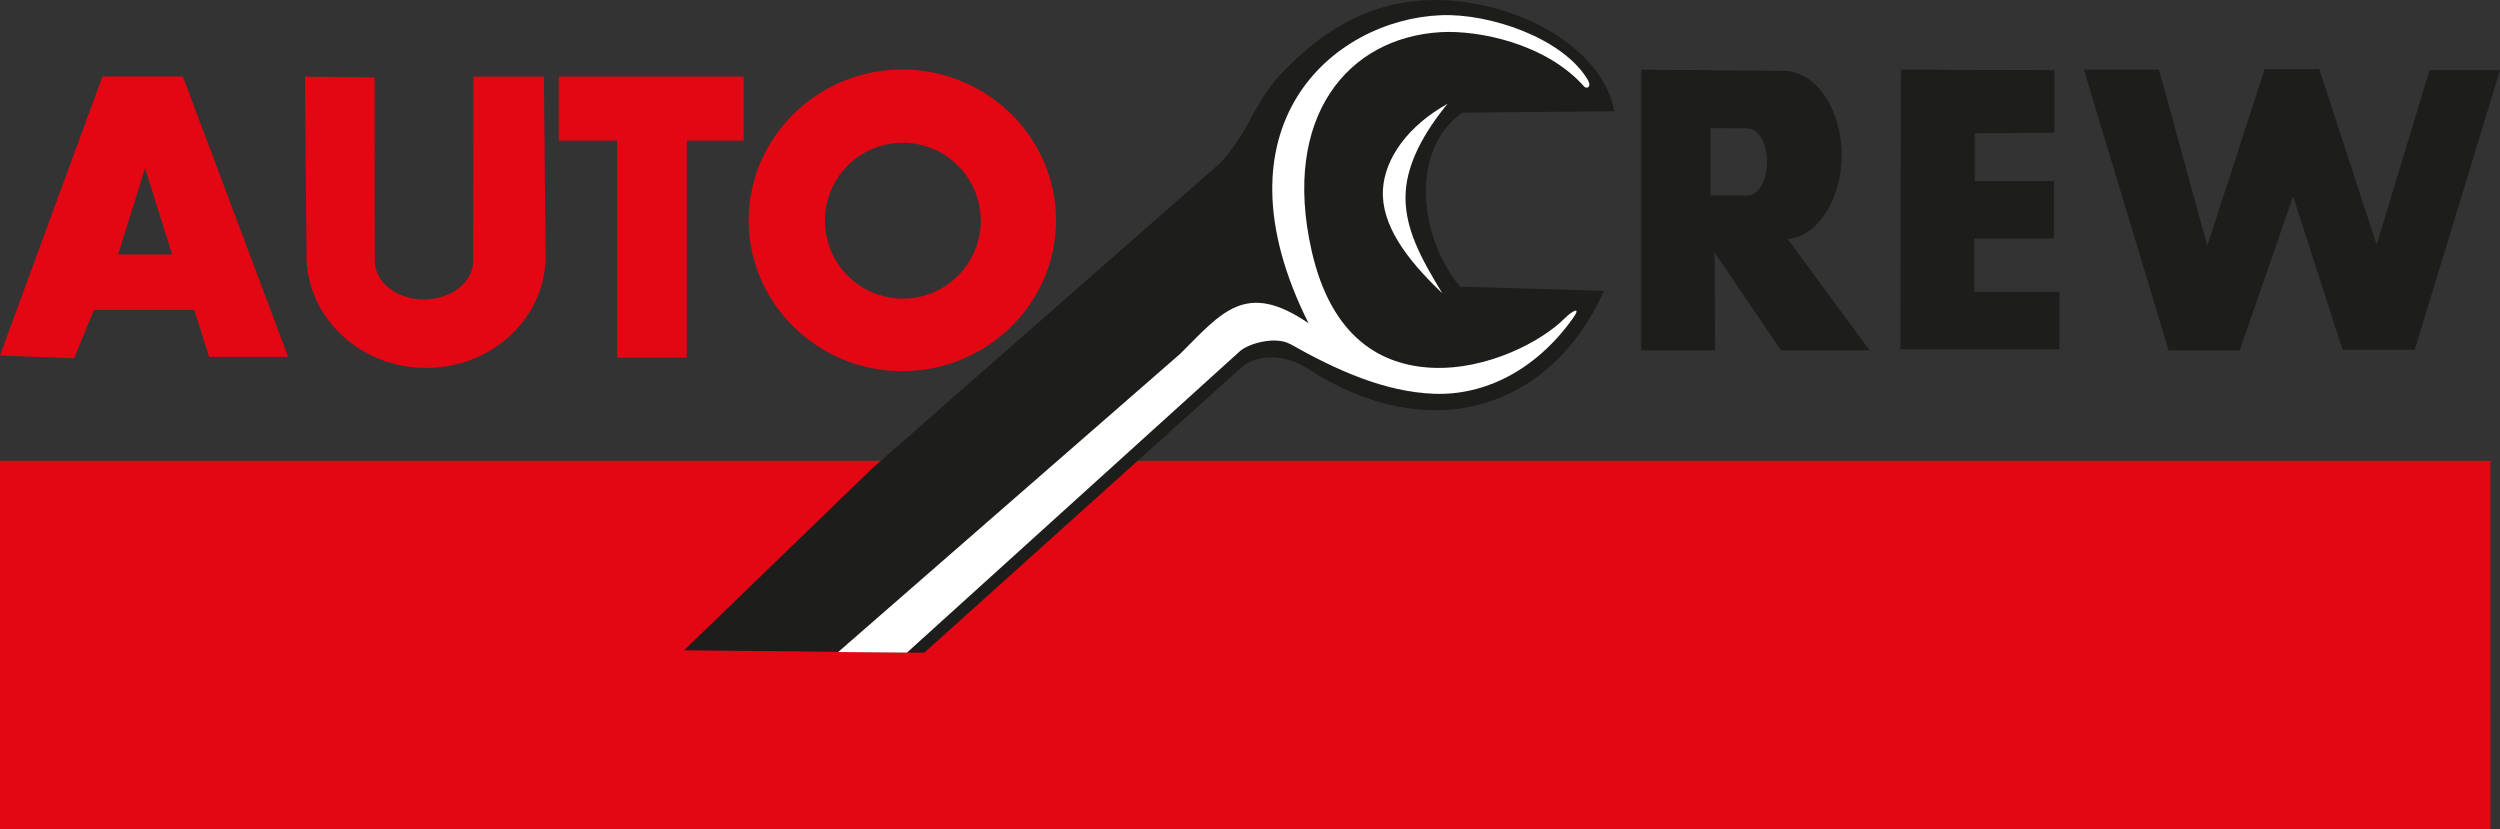
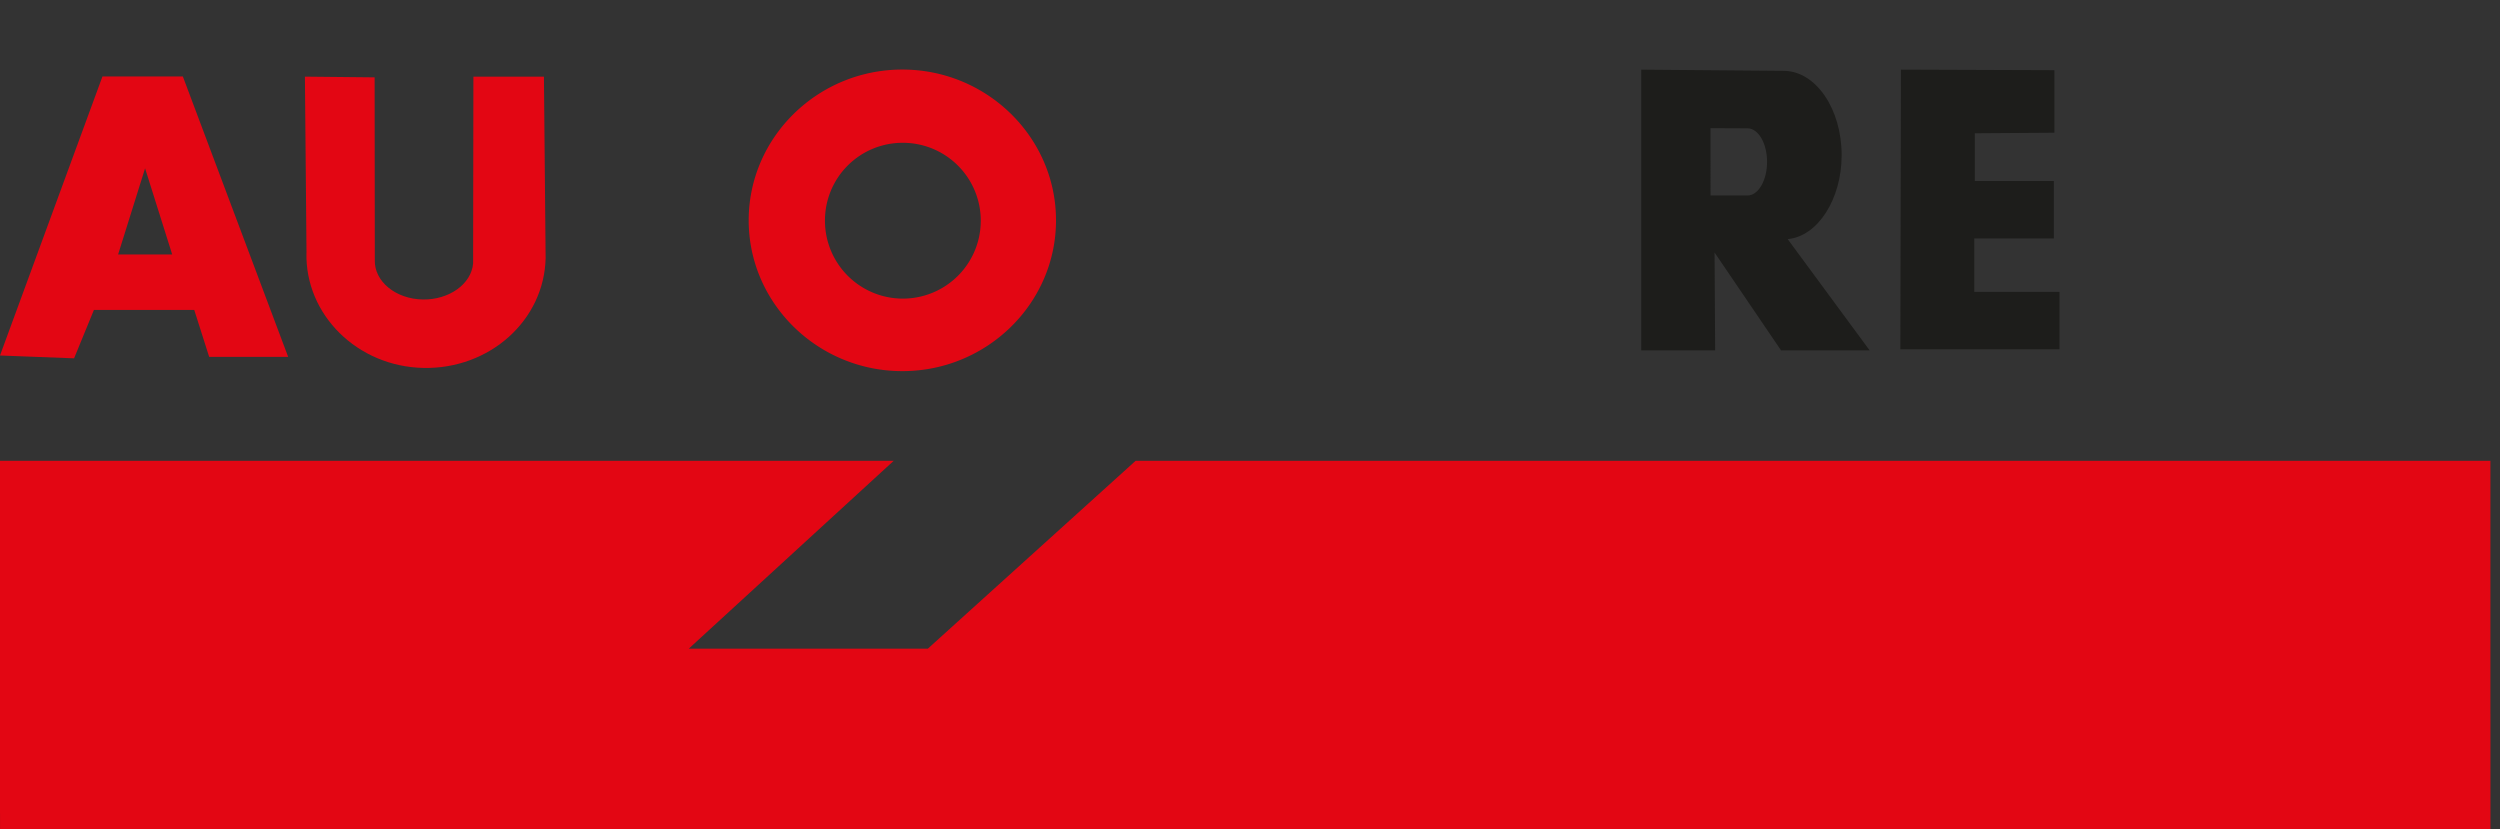
<svg xmlns="http://www.w3.org/2000/svg" id="Laag_1" data-name="Laag 1" viewBox="0 0 945.02 313.38">
  <rect x="0" y="0" width="945.02" height="313.38" fill="#333333" stroke="none" />
  <defs>
    <style>.cls-1{fill:#e30613;}.cls-2,.cls-3{fill:#1d1d1b;}.cls-3,.cls-4{fill-rule:evenodd;}.cls-4{fill:#fff;}</style>
  </defs>
  <title>AutoCrew</title>
  <path class="cls-1" d="M36.66,118.11H74.59l5.64,17.75h29.86l-39.81-106H39.89L1.16,135.33l28,1.07ZM56,64.58,66.25,97.13H45.81Z" transform="translate(-1.16 -0.95)" />
  <path class="cls-1" d="M342.25,141.24c32,0,58.09-25.61,58.09-57s-26.1-57-58.09-57-58.08,25.61-58.08,57S310.26,141.24,342.25,141.24Zm-.13-86.31A29.45,29.45,0,1,1,313,84.37,29.36,29.36,0,0,1,342.12,54.93Z" transform="translate(-1.16 -0.95)" />
  <path class="cls-1" d="M117,96.4c-.58,23.54,19.3,43.14,44.25,43.63s45.59-17.92,46.16-41.46l-.64-68.65H180.11L180,100.54c-.66,7.79-9.12,13.78-19,13.62-10.25-.17-18.39-6.82-18.16-14.89l-.07-69.08-26.35-.27.6,66.54Z" transform="translate(-1.16 -0.95)" />
-   <polygon class="cls-1" points="233.27 135.18 259.62 135.18 259.62 53.17 281.13 53.17 281.13 28.97 211.22 28.97 211.22 53.17 233.27 53.17 233.27 135.18" />
  <polygon class="cls-1" points="941.4 270.05 941.4 174.18 429.28 174.18 350.74 245.19 260.37 245.19 337.83 174.18 0 174.18 0 307.59 0.01 307.59 0.01 313.38 941.41 313.38 941.41 270.05 941.4 270.05" />
-   <polygon class="cls-2" points="918.38 26.53 898.4 92.49 876.7 26.1 856.07 26.1 834.37 92.92 816.11 26.32 787.75 26.32 790.76 36.42 819.76 132.46 846.62 132.46 866.81 74.23 885.51 132.24 912.79 132.24 945.02 26.53 918.38 26.53" />
  <polygon class="cls-2" points="746.29 90.13 776.37 90.13 776.37 68.43 746.5 68.43 746.5 50.38 776.58 50.17 776.58 26.53 718.56 26.32 718.35 132.03 778.51 132.03 778.51 110.33 746.29 110.33 746.29 90.13" />
  <path class="cls-2" d="M707.91,133.41l-31-42.08h0c11.36-1,20.41-15.09,20.41-31.74,0-17.46-9.75-31.71-21.75-31.86h0l-54-.45V133.41h27.93l-.22-37,25.14,37ZM661.78,74.84c-.12,0-.27,0-.39,0h0l-13.64,0V49.4l14,.06h.12c4,.11,7.26,5.75,7.26,12.68S665.84,74.84,661.78,74.84Z" transform="translate(-1.16 -0.95)" />
-   <path class="cls-3" d="M331,177.88l-71.25,68.88,90.78.92L470.7,139.6c5.5-4.7,16-5,24.67.64C541,169.94,587,156.38,607.5,110.91l-54.44-1.61c-15.42-18.51-19.21-51.49.82-65.76l57.5-.54c-5-28.31-49.15-48-83.24-40.39-17.9,4-30.74,14.2-40.84,24.29-12.75,12.72-12.54,22-24.7,35.5Z" transform="translate(-1.16 -0.95)" />
-   <path class="cls-4" d="M548.35,40.18c-14.8,8.23-23.8,20.55-24.43,32.54-.7,13.13,8.81,26.2,22.43,39.06-7.92-13-14.8-25.15-13.8-38.68.78-10.56,6.6-21.73,15.8-32.92" transform="translate(-1.16 -0.95)" />
-   <path class="cls-4" d="M488.81,131c-5.45-3.08-15.95-.25-19.2,2.93L344,247.64l-26-.22L447.29,134.69C463.05,119,472,106.85,495.8,123.14,458.41,48.5,505,8.38,545.79,6.7c18.41-.77,45.85,8.58,55.35,24.08,2,3.22-.29,3.86-1.14,2.9-14.41-16.31-40-21.41-54.31-20.57-35.3,2.09-60.07,32.23-48.75,82.52,7.52,33.41,26.8,43.49,45.6,44.34,20.75.94,41.45-10,50-18.61,2.6-2.62,6.85-5.21,3.05.09-14,19.55-33.28,29-52.14,28.35s-37.14-8.94-54.64-18.84" transform="translate(-1.16 -0.95)" />
</svg>